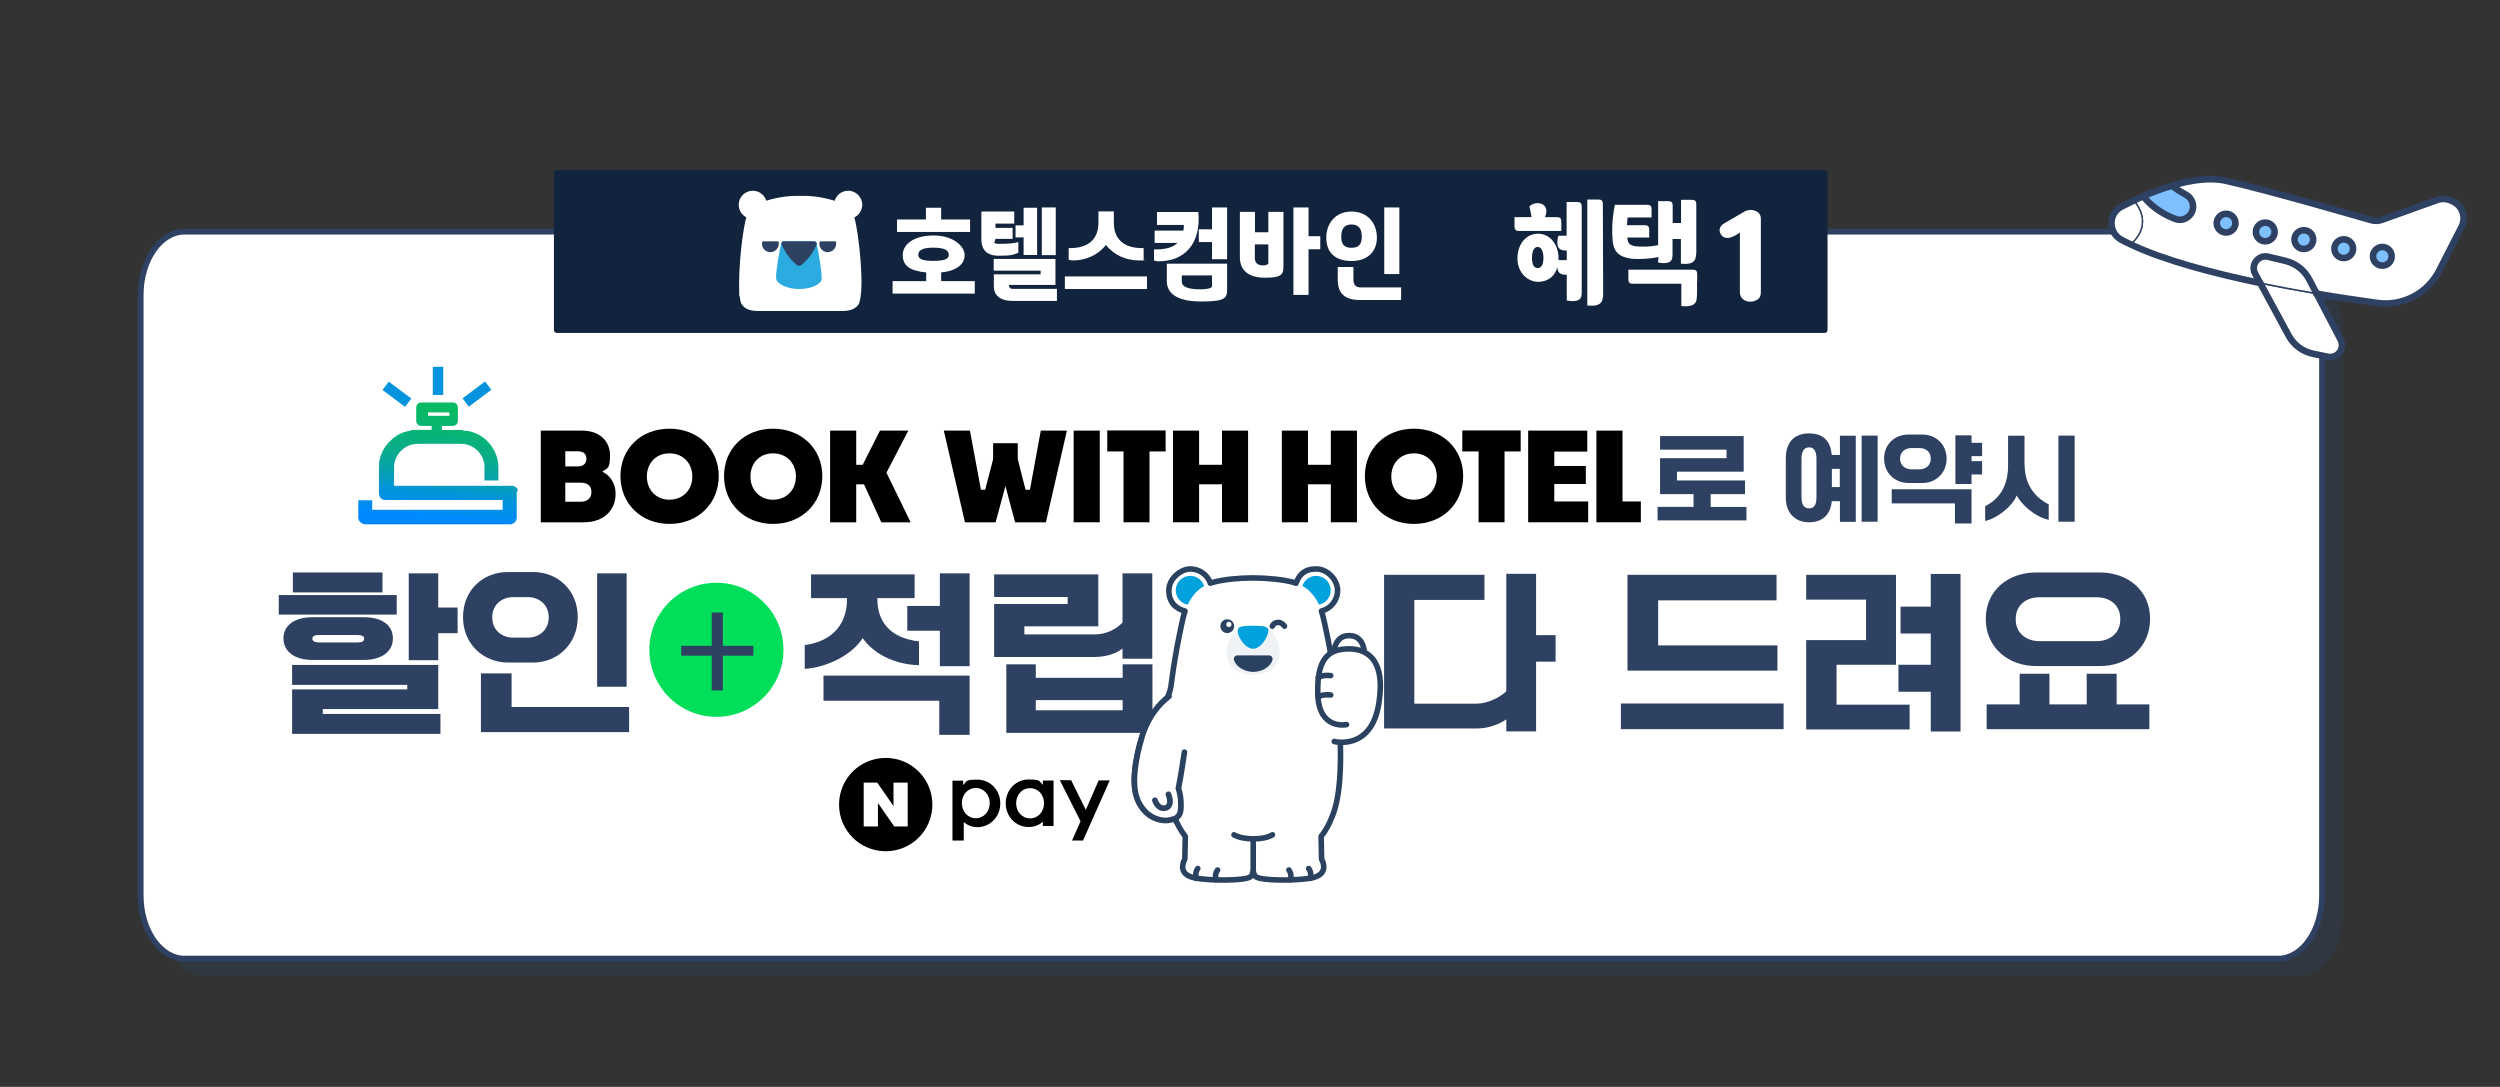
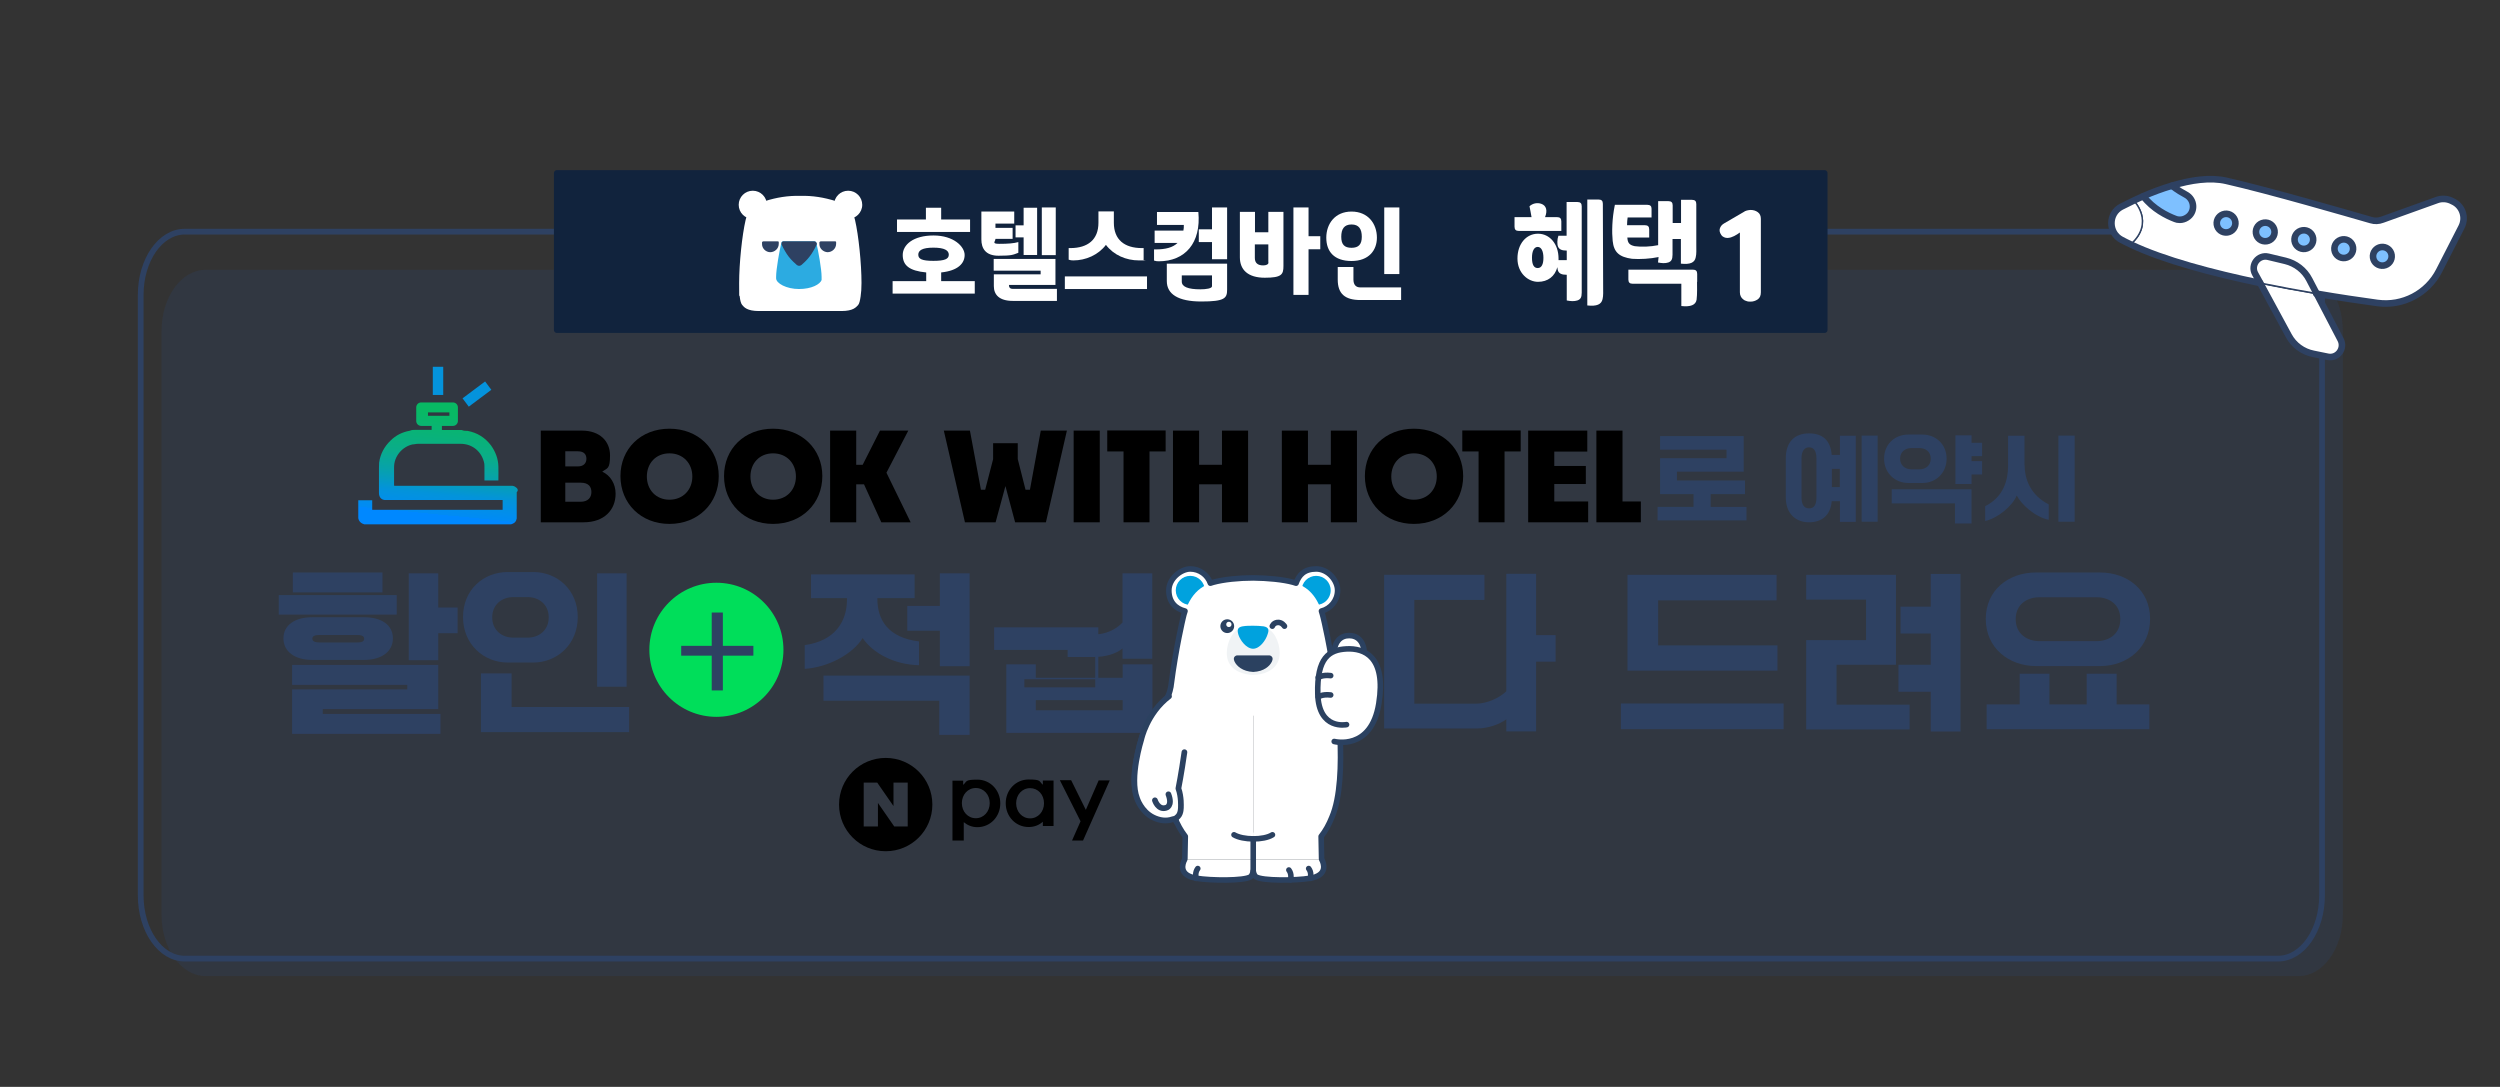
<svg xmlns="http://www.w3.org/2000/svg" data-name=" 레이어 1" height="740.8" id="_레이어_1" style="" version="1.1" viewBox="0 0 1704 740.8" width="1704">
  <rect x="0" y="0" width="1704" height="740.8" fill="#333333" stroke="none" />
  <defs>
    <style>
      .cls-1, .cls-2, .cls-3, .cls-4, .cls-5, .cls-6, .cls-7 {
        stroke-linecap: round;
        stroke-linejoin: round;
      }

      .cls-1, .cls-3, .cls-5, .cls-6 {
        fill: none;
      }

      .cls-1, .cls-3, .cls-7 {
        stroke-width: 3.9px;
      }

      .cls-1, .cls-4, .cls-6, .cls-7 {
        stroke: #2b4160;
      }

      .cls-8 {
        fill: #000;
      }

      .cls-8, .cls-9, .cls-10, .cls-11, .cls-12, .cls-13, .cls-14, .cls-15, .cls-16, .cls-17, .cls-18 {
        stroke-width: 0px;
      }

      .cls-19 {
        fill: #7ec0ff;
      }

      .cls-19, .cls-3, .cls-20, .cls-5 {
        stroke: #2e4162;
      }

      .cls-19, .cls-20 {
        stroke-miterlimit: 10;
      }

      .cls-9 {
        fill: #f0f3f5;
      }

      .cls-10, .cls-14 {
        fill: #2e4162;
      }

      .cls-11 {
        fill: #0493dc;
      }

      .cls-12 {
        fill: #00de5a;
      }

      .cls-2 {
        fill: #11233d;
        stroke: #11233d;
        stroke-width: 4.1px;
      }

      .cls-3 {
        stroke-dasharray: 0 0 0 0 0 0 0 0 0 0 0 0;
      }

      .cls-20, .cls-4, .cls-7, .cls-16 {
        fill: #fff;
      }

      .cls-13 {
        fill: #2cabe1;
      }

      .cls-14 {
        isolation: isolate;
        opacity: .3;
      }

      .cls-4, .cls-6 {
        stroke-width: 3.8px;
      }

      .cls-5 {
        stroke-width: 4.5px;
      }

      .cls-15 {
        fill: url(#_무제_그라디언트);
      }

      .cls-17 {
        fill: #2b4160;
      }

      .cls-18 {
        fill: #00a2de;
      }
    </style>
    <linearGradient data-name="무제 그라디언트" gradientTransform="translate(0 -767.5)" gradientUnits="userSpaceOnUse" id="_무제_그라디언트" x1="297.9" x2="304.7" y1="1118.1" y2="1049.2">
      <stop offset="0" stop-color="#08f" />
      <stop offset="0" stop-color="#018bf5" />
      <stop offset=".2" stop-color="#0393db" />
      <stop offset=".3" stop-color="#059bc1" />
      <stop offset=".4" stop-color="#07a2aa" />
      <stop offset=".6" stop-color="#0aad88" />
      <stop offset="1" stop-color="#08b964" />
    </linearGradient>
  </defs>
  <g>
    <path class="cls-14" d="M1566.9,665.3H140.1c-16.6,0-30-18.7-30-41.8V225.7c0-23.1,13.4-41.8,30-41.8h1426.8c16.6,0,30,18.7,30,41.8v397.8c0,23-13.5,41.8-30,41.8Z" />
    <g>
-       <path class="cls-16" d="M1552.7,653.4H125.9c-16.6,0-30-19.3-30-43.1V201c0-23.8,13.4-43.1,30-43.1h1426.8c16.6,0,30,19.3,30,43.1v409.3c0,23.8-13.4,43.1-30,43.1h0Z" />
      <path class="cls-3" d="M1552.7,653.4H125.9c-16.6,0-30-19.3-30-43.1V201c0-23.8,13.4-43.1,30-43.1h1426.8c16.6,0,30,19.3,30,43.1v409.3c0,23.8-13.4,43.1-30,43.1h0Z" />
    </g>
    <g>
      <path class="cls-8" d="M748.9,531.8l-8.8,20.2-10-20.2h-7.7l14.1,28-5.8,13.1h7.5l18.2-41h-7.5ZM718.1,563h-7.3v-2.9c-2.6,2.3-5.8,3.6-9.7,3.6-8.7,0-15.6-7.1-15.6-16.2s6.9-16.2,15.6-16.2,7,1.2,9.7,3.6v-2.9h7.3v31h0ZM711.6,547.5c0-5.9-4.1-10.3-9.5-10.3s-9.5,4.5-9.5,10.3,4.1,10.3,9.5,10.3,9.5-4.5,9.5-10.3ZM649.2,572.9h7.7v-12.5c2.6,2.1,5.6,3.4,9.3,3.4,8.7,0,15.6-7.1,15.6-16.2s-6.9-16.2-15.6-16.2-7,1.2-9.7,3.6v-2.9h-7.3v40.8h0ZM665.1,537.1c5.4,0,9.5,4.5,9.5,10.3s-4.1,10.3-9.5,10.3-9.5-4.5-9.5-10.3,4.1-10.3,9.5-10.3Z" />
      <path class="cls-8" d="M635.5,548.4c0,17.6-14.2,31.8-31.8,31.8s-31.8-14.2-31.8-31.8,14.2-31.8,31.8-31.8,31.8,14.2,31.8,31.8ZM609,533.4v16l-11.1-16h-9.2v29.9h9.7v-16l11.1,16h9.2v-29.9h-9.7Z" />
    </g>
    <g>
-       <rect class="cls-11" height="19.2" transform="translate(-106.7 324.4) rotate(-53.2)" width="7.1" x="267" y="259.1" />
      <rect class="cls-11" height="7.1" transform="translate(-96.1 248.3) rotate(-36.8)" width="19.2" x="315.5" y="265" />
      <rect class="cls-11" height="19.2" width="7.1" x="295" y="250" />
      <path class="cls-15" d="M351.9,332.4c-.9-.9-2-1.3-3.1-1.3h-80.1s-.1-.4-.1-.6v-12.1c0-7.4,5.5-13.9,12.6-15.5,1.3,0,2.3-.4,3.7-.4h29.1c8.1,0,14.6,5.5,16.1,13.5.1.9.1,2,.1,3.1v8.4h9.5v-.6c0-3.1.1-6,0-8.9-.1-5.3-2-10.2-5.1-14.5-4.1-5.3-9.2-8.5-15.8-9.8-1.3,0-2.7,0-4.1-.6h-13.5v-2.8h7.5c2,0,3.4-1.6,3.4-3.4v-9.2c0-2-1.6-3.4-3.4-3.4h-21.6c-2,0-3.4,1.6-3.4,3.4v9.2c0,2,1.6,3.4,3.4,3.4h7.1v2.7h-11.2c-1.3,0-2.3,0-3.7.6-5.1.9-9.5,3.1-13.1,6.7-4.3,4.1-7,9.2-7.8,15.1-.1,1.3-.1,2.7-.1,3.8v16.8c0,2.7,1.4,4.5,3.8,4.8h80.5v6.7h-88.9v-6.5h-9.5v12.1c.1.9.6,2,1.3,2.7.9.9,1.8,1.3,2.8,1.6h99.7c.6,0,1.3-.4,1.8-.6,1.3-.6,2-1.6,2.3-3.1,0,0,.1,0,.1-.4v-17.8c1.2-1.3.7-2.3-.3-3.2h0ZM291.7,283.4v-2.3h14.6v2.3h-14.6Z" />
    </g>
    <g>
      <g>
        <path class="cls-8" d="M397.8,356h-29.2v-62.5h28c12.3,0,19.2,7.3,19.2,16.9s-1.9,8.5-5.3,11.1c5.5,2.5,9.1,8.2,9.1,15,0,11.1-7.8,19.5-21.8,19.5h0ZM385.3,307.6v10.3h8.6c4.1,0,5.8-2.4,5.8-5.2s-1.5-5.1-5.8-5.1h-8.6ZM385.3,329v13h10.4c5.3,0,7.4-3.1,7.4-6.6s-1.8-6.4-7.3-6.4h-10.5Z" />
        <path class="cls-8" d="M456.3,357.1c-19.5,0-33.4-14-33.4-32.6s13.9-32.3,33.4-32.3,33.6,13.8,33.6,32.3-14,32.6-33.6,32.6ZM456.3,340.6c9.3,0,15.6-6.8,15.6-15.8s-6.3-15.8-15.6-15.8-15.4,6.8-15.4,15.8,6.2,15.8,15.4,15.8Z" />
        <path class="cls-8" d="M526.9,357.1c-19.5,0-33.4-14-33.4-32.6s13.9-32.3,33.4-32.3,33.6,13.8,33.6,32.3-13.9,32.6-33.6,32.6ZM526.9,340.6c9.3,0,15.6-6.8,15.6-15.8s-6.3-15.8-15.6-15.8-15.4,6.8-15.4,15.8,6.3,15.8,15.4,15.8Z" />
        <path class="cls-8" d="M588.9,330.1h-5.3v25.9h-17.8v-62.5h17.8v23.3h4.4l11.8-23.3h19.3l-14.9,28.7,16.5,33.8h-20l-11.8-25.9Z" />
      </g>
      <g>
        <path class="cls-8" d="M685.3,331.3l-6.7,24.7h-20.9l-14.4-62.5h17.8l7.5,40.3h2.9l5.4-20.8v-10.9h16.8v10.8l5.3,20.9h3l7.4-40.3h17.8l-14.3,62.5h-21l-6.6-24.7Z" />
        <path class="cls-8" d="M731.8,356v-62.5h17.8v62.5h-17.8Z" />
        <path class="cls-8" d="M765.8,356v-48.3h-11.1v-14.3h39.8v14.3h-11v48.3h-17.7Z" />
        <path class="cls-8" d="M832.9,330.1h-15.6v25.9h-17.8v-62.5h17.8v23.3h15.6v-23.3h17.8v62.5h-17.8v-25.9Z" />
        <path class="cls-8" d="M907.1,330.1h-15.6v25.9h-17.8v-62.5h17.8v23.3h15.6v-23.3h17.8v62.5h-17.8v-25.9Z" />
        <path class="cls-8" d="M963.7,357.1c-19.5,0-33.4-14-33.4-32.6s13.9-32.3,33.4-32.3,33.6,13.8,33.6,32.3-13.9,32.6-33.6,32.6ZM963.7,340.6c9.3,0,15.6-6.8,15.6-15.8s-6.3-15.8-15.6-15.8-15.4,6.8-15.4,15.8,6.2,15.8,15.4,15.8Z" />
        <path class="cls-8" d="M1007.8,356v-48.3h-11.1v-14.3h39.8v14.3h-11v48.3h-17.7Z" />
        <path class="cls-8" d="M1082.4,356h-40.8v-62.5h40.3v14.3h-22.5v9.8h21.5v12.3h-21.5v11.9h23.1v14.2h0Z" />
        <path class="cls-8" d="M1118.4,356h-30.3v-62.5h17.8v48.3h12.5v14.2Z" />
      </g>
    </g>
    <g>
      <path class="cls-10" d="M1129.8,354.7v-9.2h24.5v-8.7h-22.8v-24.5h45.3v-5.8h-45.3v-9.3h57v24.3h-45.5v6h46.4v9.3h-23.4v8.7h24.4v9.2h-60.6Z" />
      <path class="cls-10" d="M1254.1,341.6h-5.6c-.8,9.6-6.7,14.4-15.5,14.4s-15.8-5.7-15.8-16.9v-26.8c0-11.2,6.2-16.9,15.8-16.9s14.7,5,15.5,14.7h5.6v-13.1h10.8v58.7h-10.8v-14.1h0ZM1227.9,338.9c0,5.2,1.8,7.6,5.2,7.6s5-2.4,5-7.6v-26.4c0-5.2-1.9-7.6-5-7.6s-5.2,2.4-5.2,7.6v26.4ZM1248.6,332h5.4v-12.4h-5.4v12.4ZM1268.9,296.9h10.9v58.7h-10.9v-58.7Z" />
      <path class="cls-10" d="M1310.4,329.2h-9.7c-8.9,0-16.5-6.6-16.5-16.6s7.5-16.4,16.4-16.4h9.8c8.9,0,16.4,6.5,16.4,16.4s-7.4,16.6-16.4,16.6h0ZM1332.5,356.8v-13.7h-43.1v-9.6h54.4v23.3h-11.3ZM1308.3,319.9c4,0,7.7-2.4,7.7-7.3s-3.7-7.2-7.7-7.2h-5.5c-4.1,0-7.7,2.5-7.7,7.2s3.6,7.3,7.7,7.3h5.5ZM1343.8,301.8h7.2v9.1h-7.2v3.4h7.2v9.1h-7.2v6.5h-11v-33.2h11v5.1h0Z" />
      <path class="cls-10" d="M1380,317.1c0,9.7,4.1,20.4,16.4,26.7v10.5c-9.6-2-18.8-10.7-21.8-16.6-2.8,7.1-12.9,15.5-21.5,17.4v-10.1c12.7-6.3,15.6-18.1,15.6-27.4v-20.6h11.2v20.1h.1ZM1414.1,355.6h-11.1v-58.7h11.1v58.7Z" />
    </g>
    <g>
      <g>
        <circle class="cls-12" cx="488.3" cy="442.9" r="45.7" />
        <g>
          <path class="cls-10" d="M270.4,418.9h-80.4v-13.3h80.4v13.3ZM193.2,435.1c0-8.9,7.7-14.4,19.6-14.4h35.4c12,0,19.6,5.4,19.6,14.4s-7.7,14.7-19.6,14.7h-35.4c-11.9,0-19.6-5.7-19.6-14.7h0ZM298.7,453.1v30.2h-78.7v3.3h80.2v13.6h-101.1v-30.3h78.5v-3.1h-78.5v-13.6h99.6ZM260.7,403.8h-61.1v-13.6h61.1v13.6ZM248.2,435.3c0-1.9-1.9-2.5-5-2.5h-25.3c-3.1,0-5,.6-5,2.5s1.9,2.6,5,2.6h25.3c3.2,0,5-.5,5-2.6ZM298.7,414.1h13.2v17.5h-13.2v18.4h-20.1v-59.2h20.1v23.3h0Z" />
          <path class="cls-10" d="M363.4,451.6h-17.2c-16.4,0-30.6-12.3-30.6-31s14-30.7,30.5-30.7h17.4c16.4,0,30.3,12.2,30.3,30.7s-14,31-30.4,31h0ZM327.8,499v-40h20.9v22.9h80.1v17.1h-101ZM359.8,434.6c7.3,0,14.2-4.8,14.2-13.8s-6.9-13.8-14.2-13.8h-10.1c-7.4,0-14.2,4.9-14.2,13.8s6.8,13.8,14.2,13.8h10.1ZM427.1,468.1h-20.1v-77.3h20.1v77.3h0Z" />
        </g>
        <g>
          <path class="cls-10" d="M623.4,407.7h-25.4v.3c0,14.7,7.4,26.6,28.4,29.2v16.2c-17.1-.4-31.5-8.3-38.4-18.5-6.9,11-23.4,19.9-39.5,21v-16.2c20.5-2.8,28.8-16,28.8-31v-1h-24.5v-16.2h70.6v16.2h0ZM640.2,500.9v-23.3h-78.9v-17.1h99.6v40.4h-20.7,0ZM618.4,413h22.2v-22.2h20.3v63.3h-20.3v-24.2h-22.2v-16.9h0Z" />
-           <path class="cls-10" d="M746.5,432.4c6.9,0,14.2-3.3,18.6-8.1v-33.5h20.3v58.2h-20.3v-7c-4.4,3.7-11.7,5.8-19.5,5.8h-68v-36.1h50.1v-4.8h-50.1v-15.4h71v35.4h-50.4v5.5h48.3ZM685.9,452.8h20.1v9.2h59.2v-9.2h20.3v46.7h-99.6v-46.7ZM765.2,484.1v-6.9h-59.2v6.9h59.2Z" />
+           <path class="cls-10" d="M746.5,432.4c6.9,0,14.2-3.3,18.6-8.1v-33.5h20.3v58.2h-20.3v-7c-4.4,3.7-11.7,5.8-19.5,5.8h-68h50.1v-4.8h-50.1v-15.4h71v35.4h-50.4v5.5h48.3ZM685.9,452.8h20.1v9.2h59.2v-9.2h20.3v46.7h-99.6v-46.7ZM765.2,484.1v-6.9h-59.2v6.9h59.2Z" />
        </g>
        <path class="cls-10" d="M492.7,440.2h20.8v6.7h-20.8v23.7h-7.6v-23.7h-20.8v-6.7h20.8v-22.7h7.6v22.7Z" />
      </g>
      <g>
        <path class="cls-10" d="M943.3,391.8h68.5v17.1h-47.8v70.7h42.3c7.3,0,15.6-3.9,20.4-8.4v-80.1h20.3v41.8h13.3v18.1h-13.3v47.5h-20.3v-8.2c-4.7,3.4-12.5,6.2-19.5,6.2h-63.8v-104.7h0Z" />
        <path class="cls-10" d="M1104.8,497v-17.5h110.9v17.5h-110.9ZM1109.3,457.2v-65.4h101.6v17.4h-80.7v30.7h81.3v17.2h-102.2Z" />
        <path class="cls-10" d="M1301.6,497.2h-70.5v-60.9h40.8v-27.6h-40.8v-16.9h61.2v61.3h-40.5v27.2h49.8v16.9ZM1295.4,413.5h20.6v-22.3h20.3v107.4h-20.3v-27.1h-22v-18.4h22v-21.3h-20.6v-18.3h0Z" />
        <path class="cls-10" d="M1431.3,454h-43.4c-18.9,0-34.4-12.5-34.4-32.1s15.4-31.7,34.2-31.7h43.6c18.9,0,34.2,12.1,34.2,31.6s-15.3,32.2-34.2,32.2h0ZM1354.1,497v-16.9h22.5v-20.9h20.3v20.9h25.4v-20.9h20.4v20.9h22.3v16.9h-110.9ZM1429.2,437c7.6,0,16-4.3,16-15s-8.4-14.9-16-14.9h-39.3c-7.7,0-16,4.4-16,14.9s8.3,15,16,15h39.3Z" />
      </g>
    </g>
    <g>
      <g>
        <g>
          <g>
            <path class="cls-16" d="M806.9,469.3c-.9,0-1.8,0-2.6.6-3.9,2.3-20.3,12.9-26.4,33.9,0,0-8.3,25.9-2.9,39.7,0,0,2.7,8.9,11.1,13,4.1,2,8.8,2.8,13.2,1.2,1.3-.5,2.7-.9,3.6-1.9,2.1-2.2,2-6.3,2-6.7,0,0,.4-6.5-1.7-12.3,0,0,2.1-9.9,4.1-24.5,0,0,3.5-20.7,2.9-39.3,0-.8-.4-1.6-.9-2.2-.4-.6-1.2-1.3-2.4-1.5h0Z" />
            <path class="cls-6" d="M787.2,544.8s2.1,6.7,7.6,5.1c0,0,4.7-1,1.6-9.2" />
          </g>
          <path class="cls-16" d="M797,478.2s-12.1,62.5,10.9,92h46.3v-92h-57.2Z" />
          <circle class="cls-16" cx="811.3" cy="402.4" r="14.6" />
          <circle class="cls-16" cx="897.1" cy="402.4" r="14.6" />
          <path class="cls-16" d="M911.4,478.2s12.1,62.5-10.9,92h-46.3v-92h57.2Z" />
          <g>
            <polygon class="cls-16" points="807.4 567.5 807.9 570.2 807.6 585.7 854.2 585.7 854.2 567.5 807.4 567.5" />
            <path class="cls-16" d="M807.6,585.7s-5.4,8.7,4.2,12.1c6.7,2.5,35.7,3,40.5,0,0,0,3.2-1.5,2-12.1h-46.7Z" />
-             <path class="cls-6" d="M828.8,599.7c-.2-.7-.3-1.5-.3-2.3,0-1.7.5-3.2,1.4-4.4" />
            <path class="cls-6" d="M815.3,598.7c-.2-.7-.3-1.5-.3-2.3,0-1.7.5-3.2,1.4-4.4" />
          </g>
          <g>
            <polygon class="cls-16" points="901 567.5 900.5 570.2 900.8 585.7 854.2 585.7 854.2 567.5 901 567.5" />
            <path class="cls-16" d="M900.8,585.7s5.4,8.7-4.2,12.1c-6.7,2.5-35.7,3-40.5,0,0,0-3.2-1.5-2-12.1h46.7Z" />
            <path class="cls-6" d="M879.6,599.7c.2-.7.3-1.5.3-2.3,0-1.7-.5-3.2-1.4-4.4" />
            <path class="cls-6" d="M893.1,598.7c.2-.7.3-1.5.3-2.3,0-1.7-.5-3.2-1.4-4.4" />
            <line class="cls-6" x1="854.2" x2="854.2" y1="593.8" y2="571.8" />
          </g>
          <path class="cls-6" d="M841.1,569c6,3.6,20.2,3.8,26.2,0" />
          <path class="cls-16" d="M910.5,469.8c-3.1-26.3-8.5-48.6-8.5-48.6h-95.6s-8.1,33.4-10.1,66.6h115.8c-.4-6-.9-12.1-1.6-18" />
          <circle class="cls-18" cx="811.3" cy="402.4" r="9.9" />
          <circle class="cls-18" cx="897.1" cy="402.4" r="9.9" />
          <path class="cls-16" d="M902.7,424.5c-.5-2.8-1.2-5.6-2.1-8.3-2-6-5.3-11.6-10.5-15.3-2.6-1.8-4.6-2.7-8.5-3.9-6.9-1.9-17.4-2.9-27.3-3-9.9,0-20.4,1.1-27.3,3-3.9,1.2-6,2.1-8.5,3.9-5.2,3.7-8.5,9.4-10.5,15.3-.9,2.7-1.6,5.5-2.1,8.3l-2.2,10.1h101.4l-2.4-10.1h0Z" />
          <g>
            <path class="cls-9" d="M871.4,450.2c-2.5,7.1-10.8,9.8-17.2,9.8h0c-6.5,0-14.7-2.7-17.2-9.8-2.3-6.5.5-16.3,5.6-20.5,3.2-2.7,7.6-2.7,11.5-2.7h.4c3.9,0,8.3,0,11.5,2.7,5,4.2,7.7,14,5.4,20.5Z" />
            <path class="cls-17" d="M865.3,446.7h-22.2s-3.4.6-1.6,4.3c1.4,2.9,5.4,6.7,12.7,7h0c7.4-.3,11.3-4.1,12.7-7,1.8-3.7-1.6-4.3-1.6-4.3h0Z" />
            <path class="cls-18" d="M861.2,426.9c-2.4-.3-4.7-.4-7.1-.4s-4.7,0-7.1.4c-3.5.6-3.9,2.4-2.9,5.7,1.1,3.6,5.2,9.4,9.9,9.6,4.8,0,8.8-6,9.9-9.6,1.3-3.3.8-5.1-2.7-5.7h0Z" />
            <g>
              <circle class="cls-17" cx="836.5" cy="426.8" r="4.7" />
              <circle class="cls-16" cx="837.6" cy="425.6" r="1.8" />
            </g>
            <path class="cls-4" d="M867.2,426.8s.7-2.1,3.3-2.5c3.2-.5,5,2.5,5,2.5" />
          </g>
          <path class="cls-6" d="M795,507.2s-2.8,21.8,2.9,42.4c0,0,2.1,6.6,3.8,10.4" />
        </g>
        <path class="cls-16" d="M798.3,466.3s-.8,7.3-4,11l8-.6s4.8-11-4-10.4Z" />
        <path class="cls-6" d="M910.1,466.3h0c-3.1-24.7-8.1-45.1-8.1-45.1h0c-.4-1.6-.8-3.2-1.3-4.7,6.3-1.6,11-7.3,11-14.1s-6.5-14.6-14.6-14.6-11.7,4.1-13.7,9.7c-.6-.2-1.2-.4-1.9-.6-6.9-1.9-17.4-2.9-27.3-3-9.9,0-20.4,1.1-27.3,3-.7.2-1.3.4-1.9.6-2-5.7-7.4-9.7-13.7-9.7s-14.6,6.5-14.6,14.6,4.7,12.5,11,14.1c-.5,1.6-1,3.1-1.3,4.7h0s-4.9,20.4-8.1,45.2c0,.9-1,7.4-3.9,10.9h0c-6,5.6-13,14.3-16.5,26.4,0,0-8.3,25.9-2.9,39.7,0,0,2.7,8.9,11.1,13,4.1,2,8.8,2.8,13.2,1.2.4-.2.9-.3,1.3-.5,1.9,4.7,4.3,9.1,7.3,13h0l-.3,15.5s-5.4,8.7,4.2,12.1c.9.3,2.1.6,3.5.9h0c10.2,1.7,32.8,1.8,36.9-.9,0,0,1.4-.7,2-4,.6,3.4,2,4,2,4,4.2,2.7,26.8,2.6,36.9.9h0c1.5-.3,2.7-.5,3.5-.9,9.5-3.4,4.2-12.1,4.2-12.1l-.3-15.5c3-3.8,5.4-8.2,7.3-13,11.8-27.1,2.3-90.8,2.3-90.8h0Z" />
      </g>
      <g>
        <path class="cls-4" d="M930,446.7c0,9.5-4.6,17.2-10.4,17.2s-10.4-7.7-10.4-17.2,4.6-13.5,10.4-13.5,10.4,4,10.4,13.5Z" />
        <path class="cls-16" d="M909.4,505.3s-10.5-7.4-11.2-32.3,7.8-30.2,19.6-30.8c11.8-.6,27.2,4.9,22,37.3-5.3,32.4-30.4,25.8-30.4,25.8" />
        <path class="cls-4" d="M917.8,493.9s-18.9,4-19.6-20.8c-.7-24.9,7.8-30.2,19.6-30.8,11.8-.6,27.2,4.9,22,37.3s-30.4,25.8-30.4,25.8" />
      </g>
      <path class="cls-4" d="M898.5,475s2.7-2,8.5-1.3" />
      <path class="cls-4" d="M898.5,461.8s2.7-2,8.5-1.3" />
    </g>
    <g>
      <path class="cls-16" d="M806.9,469.3c-.9,0-1.8,0-2.6.6-3.9,2.3-20.3,13-26.4,34.2,0,0-8.3,26.1-2.9,40.1,0,0,2.7,9,11.1,13.1,4.1,2,8.8,2.8,13.2,1.2,1.3-.5,2.7-.9,3.6-1.9,2.1-2.2,2-6.4,2-6.7,0,0,.4-6.6-1.7-12.4,0,0,2.1-10,4.1-24.7,0,0,3.5-20.8,2.9-39.6,0-.8-.4-1.6-.9-2.2-.4-.8-1.2-1.5-2.4-1.7h0Z" />
      <path class="cls-7" d="M807.3,512.7c-2.1,14.8-4.1,24.7-4.1,24.7,2.1,5.8,1.7,12.4,1.7,12.4,0,.3.2,4.5-2,6.7s-2.4,1.4-3.6,1.9c-4.4,1.6-9.1.8-13.2-1.2-8.4-4.1-11.1-13.1-11.1-13.1-5.4-13.9,2.9-40.1,2.9-40.1,0,0,3.7-17.8,18.9-29.4" />
      <path class="cls-1" d="M787.2,545.5s2.1,6.8,7.6,5.1c0,0,4.7-1,1.6-9.2" />
    </g>
  </g>
  <g>
    <g>
      <path class="cls-20" d="M1671.9,137.2c6.7,2.9,9.5,10.9,6.2,17.4l-15.3,29.9c-7.9,15.5-24.8,24.4-42.1,22-11.7-1.6-26-3.7-41.7-6.4l-5-9.6c-3.3-6.4-9.3-11-16.3-12.7l-11.7-2.8c-6.7-1.6-12.2,5.6-8.9,11.6l3.4,6.2c-32.5-6.8-65.5-15.5-88.2-26.3,16.7-15,2.1-29.7,2.1-29.7,2.1-1,4.3-2,6.5-3,6.8,8.7,16.3,13.3,21.7,15.4,1,.4,2.1.6,3.2.6,1.6,0,3.3-.5,4.7-1.4,6-3.7,5.6-12.5-.6-15.7-6.2-3.3-9.4-6.1-9.4-6.1,12.9-3.9,26.2-5.9,37.3-3.3,29.5,6.7,83.4,22.4,98.4,26.7,2.6.8,5.3.7,7.9-.3l37.3-13.4c3.1-1.1,6.4-.9,9.4.4l1.1.5h0ZM1624.7,181c3.5-.5,5.9-3.7,5.4-7.2s-3.7-5.9-7.2-5.4-5.9,3.7-5.4,7.2,3.7,5.9,7.2,5.4ZM1598.4,175.8c3.5-.5,5.9-3.7,5.4-7.2s-3.7-5.9-7.2-5.4-5.9,3.7-5.4,7.2,3.7,5.9,7.2,5.4ZM1571.2,169.6c3.5-.5,5.9-3.7,5.4-7.2s-3.7-5.9-7.2-5.4-5.9,3.7-5.4,7.2c.4,3.5,3.7,5.9,7.2,5.4ZM1544.9,164.4c3.5-.5,5.9-3.7,5.4-7.2s-3.7-5.9-7.2-5.4-5.9,3.7-5.4,7.2,3.7,5.9,7.2,5.4ZM1518.2,158.4c3.5-.5,5.9-3.7,5.4-7.2s-3.7-5.9-7.2-5.4-5.9,3.7-5.4,7.2,3.7,5.9,7.2,5.4Z" />
      <path class="cls-19" d="M1630.1,173.8c.5,3.5-1.9,6.7-5.4,7.2s-6.7-1.9-7.2-5.4,1.9-6.7,5.4-7.2,6.8,2,7.2,5.4Z" />
      <path class="cls-19" d="M1603.8,168.6c.5,3.5-1.9,6.7-5.4,7.2s-6.7-1.9-7.2-5.4,1.9-6.7,5.4-7.2,6.8,1.9,7.2,5.4Z" />
      <path class="cls-20" d="M1595.4,231.8c3.1,6-2.1,12.9-8.7,11.6l-9.8-2c-7.2-1.4-13.4-6-16.9-12.4l-19.5-36c13.1,2.7,26.2,5.1,38.5,7.2l16.4,31.6h0Z" />
      <path class="cls-20" d="M1574,190.5l5,9.6c-12.2-2.1-25.3-4.5-38.5-7.2l-3.4-6.2c-3.3-6.1,2.1-13.2,8.9-11.6l11.7,2.8c7,1.6,12.9,6.2,16.3,12.6h0Z" />
      <path class="cls-19" d="M1576.6,162.5c.5,3.5-1.9,6.7-5.4,7.2s-6.7-1.9-7.2-5.4,1.9-6.7,5.4-7.2c3.5-.6,6.7,1.9,7.2,5.4Z" />
      <path class="cls-19" d="M1550.3,157.2c.5,3.5-1.9,6.7-5.4,7.2s-6.7-1.9-7.2-5.4,1.9-6.7,5.4-7.2,6.7,1.9,7.2,5.4Z" />
      <path class="cls-19" d="M1523.6,151.3c.5,3.5-1.9,6.7-5.4,7.2s-6.7-1.9-7.2-5.4,1.9-6.7,5.4-7.2c3.5-.6,6.7,1.9,7.2,5.4Z" />
      <path class="cls-19" d="M1489.9,132.7c6.2,3.3,6.6,12.1.6,15.7-1.4.9-3.1,1.4-4.7,1.4s-2.1-.2-3.2-.6c-5.5-2.1-15-6.7-21.7-15.4,6.2-2.7,12.8-5.2,19.6-7.2,0,0,3.2,2.9,9.4,6.1h0Z" />
      <path class="cls-20" d="M1454.4,136.8s14.6,14.7-2.1,29.7c-2.2-1-4.3-2.1-6.4-3.2-9-4.8-9-17.8,0-22.5,2.6-1.2,5.4-2.6,8.4-4h0Z" />
    </g>
    <g>
      <path class="cls-5" d="M1540.5,192.9c-32.5-6.8-65.5-15.5-88.2-26.3-2.2-1-4.3-2.1-6.4-3.2-9-4.8-9-17.8,0-22.5,2.6-1.3,5.4-2.7,8.3-4.1,2.1-1,4.3-2,6.5-3,6.2-2.7,12.8-5.2,19.6-7.2,12.9-3.9,26.2-5.9,37.3-3.3,29.5,6.7,83.4,22.4,98.4,26.7,2.6.8,5.3.7,7.9-.3l37.3-13.4c3.1-1.1,6.4-.9,9.4.4l1,.5c6.7,2.9,9.5,10.9,6.2,17.4l-15.3,29.9c-7.9,15.5-24.8,24.4-42.1,22-11.7-1.6-26-3.7-41.7-6.4" />
      <path class="cls-5" d="M1579,200.1l-5-9.6c-3.3-6.4-9.3-11-16.3-12.7l-11.7-2.8c-6.7-1.6-12.2,5.6-8.9,11.6l3.4,6.2,19.5,36c3.5,6.5,9.7,11,16.9,12.4l9.8,2c6.6,1.3,11.7-5.6,8.7-11.6l-16.4-31.5h0Z" />
      <path class="cls-5" d="M1480.5,126.6s3.2,2.8,9.4,6.1c6.2,3.3,6.6,12.1.6,15.7-1.4.9-3.1,1.4-4.7,1.4s-2.1-.2-3.2-.6c-5.5-2.1-15-6.7-21.7-15.4" />
      <path class="cls-5" d="M1617.5,175.6c.5,3.5,3.7,5.9,7.2,5.4s5.9-3.7,5.4-7.2-3.7-5.9-7.2-5.4c-3.4.5-5.9,3.7-5.4,7.2Z" />
      <path class="cls-5" d="M1591.2,170.4c.5,3.5,3.7,5.9,7.2,5.4s5.9-3.7,5.4-7.2-3.7-5.9-7.2-5.4c-3.4.5-5.9,3.7-5.4,7.2Z" />
      <path class="cls-5" d="M1564,164.2c.5,3.5,3.7,5.9,7.2,5.4s5.9-3.7,5.4-7.2-3.7-5.9-7.2-5.4-5.9,3.7-5.4,7.2Z" />
      <path class="cls-5" d="M1537.7,159c.5,3.5,3.7,5.9,7.2,5.4s5.9-3.7,5.4-7.2-3.7-5.9-7.2-5.4-5.9,3.7-5.4,7.2Z" />
      <path class="cls-5" d="M1511,153c.5,3.5,3.7,5.9,7.2,5.4s5.9-3.7,5.4-7.2-3.7-5.9-7.2-5.4c-3.4.5-5.9,3.7-5.4,7.2Z" />
    </g>
  </g>
  <rect class="cls-2" height="106.9" width="864" x="379.6" y="118" />
  <g>
    <path class="cls-16" d="M1064.1,157.4h-28.9c-2,0-2.9-.9-2.9-2.9v-6.5h11.6c-.5-2.6-.9-5.3-1.4-7.4,2-1.9,5.1-2.7,8-1.7,3.5,1.2,4.4,4.6,2.6,9.1h8.2c2,0,2.9.9,2.9,2.9v6.5h0ZM1075.2,137.7c2,0,2.9.9,2.9,2.9v58.9c0,3.3-.9,4.6-3,5.3s-4.7.5-7.2,0v-17.5c-3.6,0-5.1-.9-5.9-2.6-.2-.6-.5-1.5-.5-2.6-1.7,6.3-6.5,10-13.2,10s-14-5.9-14-15.9,6-16.9,14-16.9,14,7,14,16.9v1.1h5.6v-6.5c-3.6,0-5.1-.9-5.9-2.6-.7-1.5-.7-4.9.2-7.5h5.6v-23h7.4ZM1052,175.7c0-4.6-1.5-7.4-3.9-7.4s-3.9,2.7-3.9,7.4,1.3,7,3.9,7,3.9-2.5,3.9-7ZM1092.7,194.9c0,3.9.2,6.6-.4,9-.8,3.6-3.9,5-10.4,4.3v-72.2h7.7c2,0,2.9.9,2.9,2.9l.2,56h0Z" />
    <path class="cls-16" d="M1130.5,175.2c-5.7,1.2-12.7,1.6-18.1,1.2-8.7-1.2-12.4-4.4-13.2-12.2-.6-5.7-.5-15,1.5-24.6h22.1c2,0,2.9.9,2.9,2.6v6h-16.3c-.2,1.5-.4,3.3-.4,5.3h12.2c2,0,2.9.9,2.9,2.9v5.5h-14.9c.2,3.5,1.2,5.1,5.1,5.9,4.4.6,10.6.4,15.9-.7v-30h7c2,0,2.9.9,2.9,2.9v12h5.7v-15.8h7.5c2,0,2.9.9,2.9,2.9v27.3c0,3.9.2,6.6-.4,9-.7,3.6-3.7,5-10.1,4.3v-16.8h-5.7v10.7c0,3.3-.9,4.6-2.9,5.3-2.1.7-4.6.5-7,0l.4-3.8h0ZM1156.7,192.1c0,2.3.2,8.5-.3,12.2-.6,3.6-4.1,5-10.4,4.3v-15.2h-33.2c-2,0-2.9-.9-2.9-2.9v-6.7h44c2,0,2.9.9,2.9,2.9v5.4h0Z" />
  </g>
  <g>
    <path class="cls-16" d="M587.2,193c0-13.5-2-32.6-4.4-43-1-4.3-3-7.3-6.2-9.6-1.8-1.3-3.8-2.3-6.1-3-.2,0-.3,0-.5-.2-8.4-2.7-16.3-3.9-24.5-3.7-8.2-.2-16.1,1-24.5,3.7-.2,0-.3,0-.5.2-2.3.7-4.4,1.7-6.1,3-3.2,2.3-5.2,5.3-6.2,9.6-2.4,10.4-4.4,29.5-4.4,43s0,6.6.4,9.1c.3,2.8.9,4.9,1.7,5.8,1.3,1.5,3.3,4.1,11.4,4.1h56.2c8.1,0,10-2.6,11.4-4.1.8-.9,1.3-3,1.7-5.8.4-2.5.6-5.6.6-9.1" />
    <path class="cls-16" d="M513.1,149.2h0c-5.3,0-9.6-4.3-9.6-9.6s4.3-9.6,9.6-9.6,9.6,4.3,9.6,9.6-4.3,9.6-9.6,9.6" />
    <path class="cls-16" d="M578.1,149.2h0c-5.3,0-9.6-4.3-9.6-9.6s4.3-9.6,9.6-9.6,9.6,4.3,9.6,9.6-4.4,9.6-9.6,9.6" />
    <path class="cls-10" d="M519.4,165v1.4c0,2.9,2.5,5.4,5.5,5.5,3.2,0,5.9-2.5,5.9-5.7s0-.8,0-1.2-.4-.5-.7-.5h-9.7c-.4,0-.7,0-.8.5" />
    <path class="cls-10" d="M558.5,165v1.4c0,2.9,2.5,5.3,5.5,5.5,3.2,0,5.9-2.5,5.9-5.7s0-.8,0-1.2-.4-.5-.7-.5h-9.7c-.5,0-.8.2-.8.5" />
    <path class="cls-13" d="M560,190.5v-1.9c0-5-2.3-18-3.6-23.1h0c0-.5-.5-.9-1.2-1h-21.4c-.7,0-1.1.5-1.2,1h0c-1.3,5-3.6,18.1-3.6,23.1v1.1h0c0,3.4,7,7.3,15.6,7.3s14.4-3.2,15.5-6.3c-.2,0-.2-.2-.2-.2" />
    <path class="cls-10" d="M555.3,164.5h-21.4c-.8.2-1.2.6-1.2,1.3v.8c.7,1.6,1.5,3.1,2.4,4.6,1.5,2.6,3.2,4.9,5.6,7.2.8.8,1.6,1.5,2.4,2.2.5.4,1.1.6,1.6.6s1.1-.2,1.6-.6c.8-.7,1.6-1.4,2.4-2.2,2.3-2.3,4.1-4.6,5.6-7.2.9-1.5,1.7-3,2.4-4.6,0-.3.2-.5,0-.8-.3-.7-.8-1.2-1.6-1.3" />
    <g>
      <path class="cls-16" d="M694.1,172.3v-7.3c-3.1.9-7.3,1.2-12.9,1.2s-2.7-1.5-2.7-3.4h11.7v-7.5h-11.7v-2.9h12.8v-8.2h-22.4v19c0,5.9,2.7,11.1,11.7,11.1s9.8-.6,13.5-2h0Z" />
      <rect class="cls-16" height="45.4" width="10.3" x="943.5" y="141.4" />
      <path class="cls-16" d="M641.5,185.7c11.5-1.2,16-6.2,16-11.9s-7.4-13.3-21.2-13.3-21,6.3-21,13.3,4.4,10.8,16,11.9v5.9h-22.9v8.5h56v-8.5h-22.9v-5.9h0ZM625.9,173.6c0-2.9,2.7-4.8,10.3-4.8s10.5,1.9,10.5,4.8-2.7,4.2-10.5,4.2-10.3-1.3-10.3-4.2Z" />
      <polygon class="cls-16" points="661.2 149.6 641.5 149.6 641.5 141.6 631.1 141.6 631.1 149.6 611.4 149.6 611.4 158.1 661.2 158.1 661.2 149.6" />
      <polygon class="cls-16" points="697.7 173.8 706.9 173.8 706.9 141.6 697.7 141.6 697.7 153.6 692.2 153.6 692.2 161.8 697.7 161.8 697.7 173.8" />
      <rect class="cls-16" height="32.5" width="9.5" x="710.1" y="141.4" />
      <path class="cls-16" d="M753.8,166.9c5.3,7,13.8,10.6,22.5,10.6s2.1,0,3.2-.5v-7.9h-1.1c-12.1,0-19.2-5.8-19.2-17.3v-7.7h-10.5v7.7c0,11.5-7.2,17.3-19.2,17.3h-1.1v7.9c1.1.4,2.1.5,3.2.5,8.4,0,17-3.7,22.2-10.6h0Z" />
      <path class="cls-16" d="M816.8,144.5h-28.2v8.8h18.3c0,1.4,0,2.7-.3,3.9h-19.6v8.4h15.6c-3.2,3.1-8.1,4.4-14.9,4.4h-1.1v7.6c1.1.4,2.1.5,3.2.5,18,0,29-12.5,27-33.6h0Z" />
      <path class="cls-16" d="M938.5,162c0-9.5-6-17.8-17.3-17.8s-17.2,8.4-17.2,17.8,5.3,15.9,17.2,15.9,17.3-7.4,17.3-15.9ZM914.2,161.4c0-5.2,1.9-8.4,7-8.4s7,3.2,7,8.4-2.2,7.5-7,7.5-7-2.2-7-7.5Z" />
      <polygon class="cls-16" points="891.9 141.4 881.6 141.4 881.6 201 891.9 201 891.9 169.9 899.9 169.9 899.9 161 891.9 161 891.9 141.4" />
      <path class="cls-16" d="M687.7,194.2h31.7v-17.7h-42.1v8h32v2.5h-31.9v8c0,5.9,3.7,10.1,13,10.1h30v-8.2h-30c-2.2,0-2.7-1.2-2.7-2.7h0Z" />
      <path class="cls-16" d="M927.2,195.9c-3.1,0-4.7-1.9-4.7-5.4v-8.5h-10.7v8.6c0,9.6,4.9,13.9,15.5,13.9h27.7v-8.6h-27.8Z" />
      <path class="cls-16" d="M864.6,158.3h-9.2v-13.9h-10.3v31c0,8.5,5.5,13.9,17,13.9s12.7-2.2,12.7-8v-36.9h-10.3v13.9h0ZM864.6,178.9c0,1.3-1.5,2-3.6,2-3.8,0-5.7-1.7-5.7-5.1v-9.2h9.2v12.3h0Z" />
      <rect class="cls-16" height="8.6" width="56" x="725.8" y="188.4" />
      <polygon class="cls-16" points="826.1 156.3 817.1 156.3 817.1 165 826.1 165 826.1 176.7 836.4 176.7 836.4 141.4 826.1 141.4 826.1 156.3" />
      <path class="cls-16" d="M795.3,191.6c0,8.8,7.6,13.9,23.5,13.9s17.6-2.2,17.6-8v-17.8h-41.1v11.9h0ZM805.5,187.7h20.6v7.4c0,1.5-3.9,2.1-7.9,2.1-8.4,0-12.7-1.7-12.7-5.3v-4.2h0Z" />
    </g>
  </g>
  <path class="cls-16" d="M1186,158.4c-.6.4-1.2.9-1.9,1.3-.6.4-1.3.8-2.1,1.2-.7.3-1.4.6-2.2.9-.8.2-1.6.4-2.4.4s-1.6-.2-2.3-.5c-.7-.3-1.4-.8-1.9-1.6-1.1-1.6-1.4-3.1-.9-4.5.5-1.4,1.4-2.5,2.8-3.3l13.4-7.8c.5-.4,1.3-.8,2.1-1,.9-.2,1.8-.4,2.6-.4,1.9,0,3.5.5,4.9,1.5,1.4,1,2.1,2.5,2.1,4.6v50c0,2.3-.7,3.9-2.2,4.9-1.5,1-3.1,1.5-4.9,1.5s-1.8-.1-2.7-.4c-.9-.2-1.6-.6-2.3-1.2-.7-.5-1.2-1.2-1.6-2-.4-.8-.6-1.7-.6-2.8v-40.7Z" />
</svg>